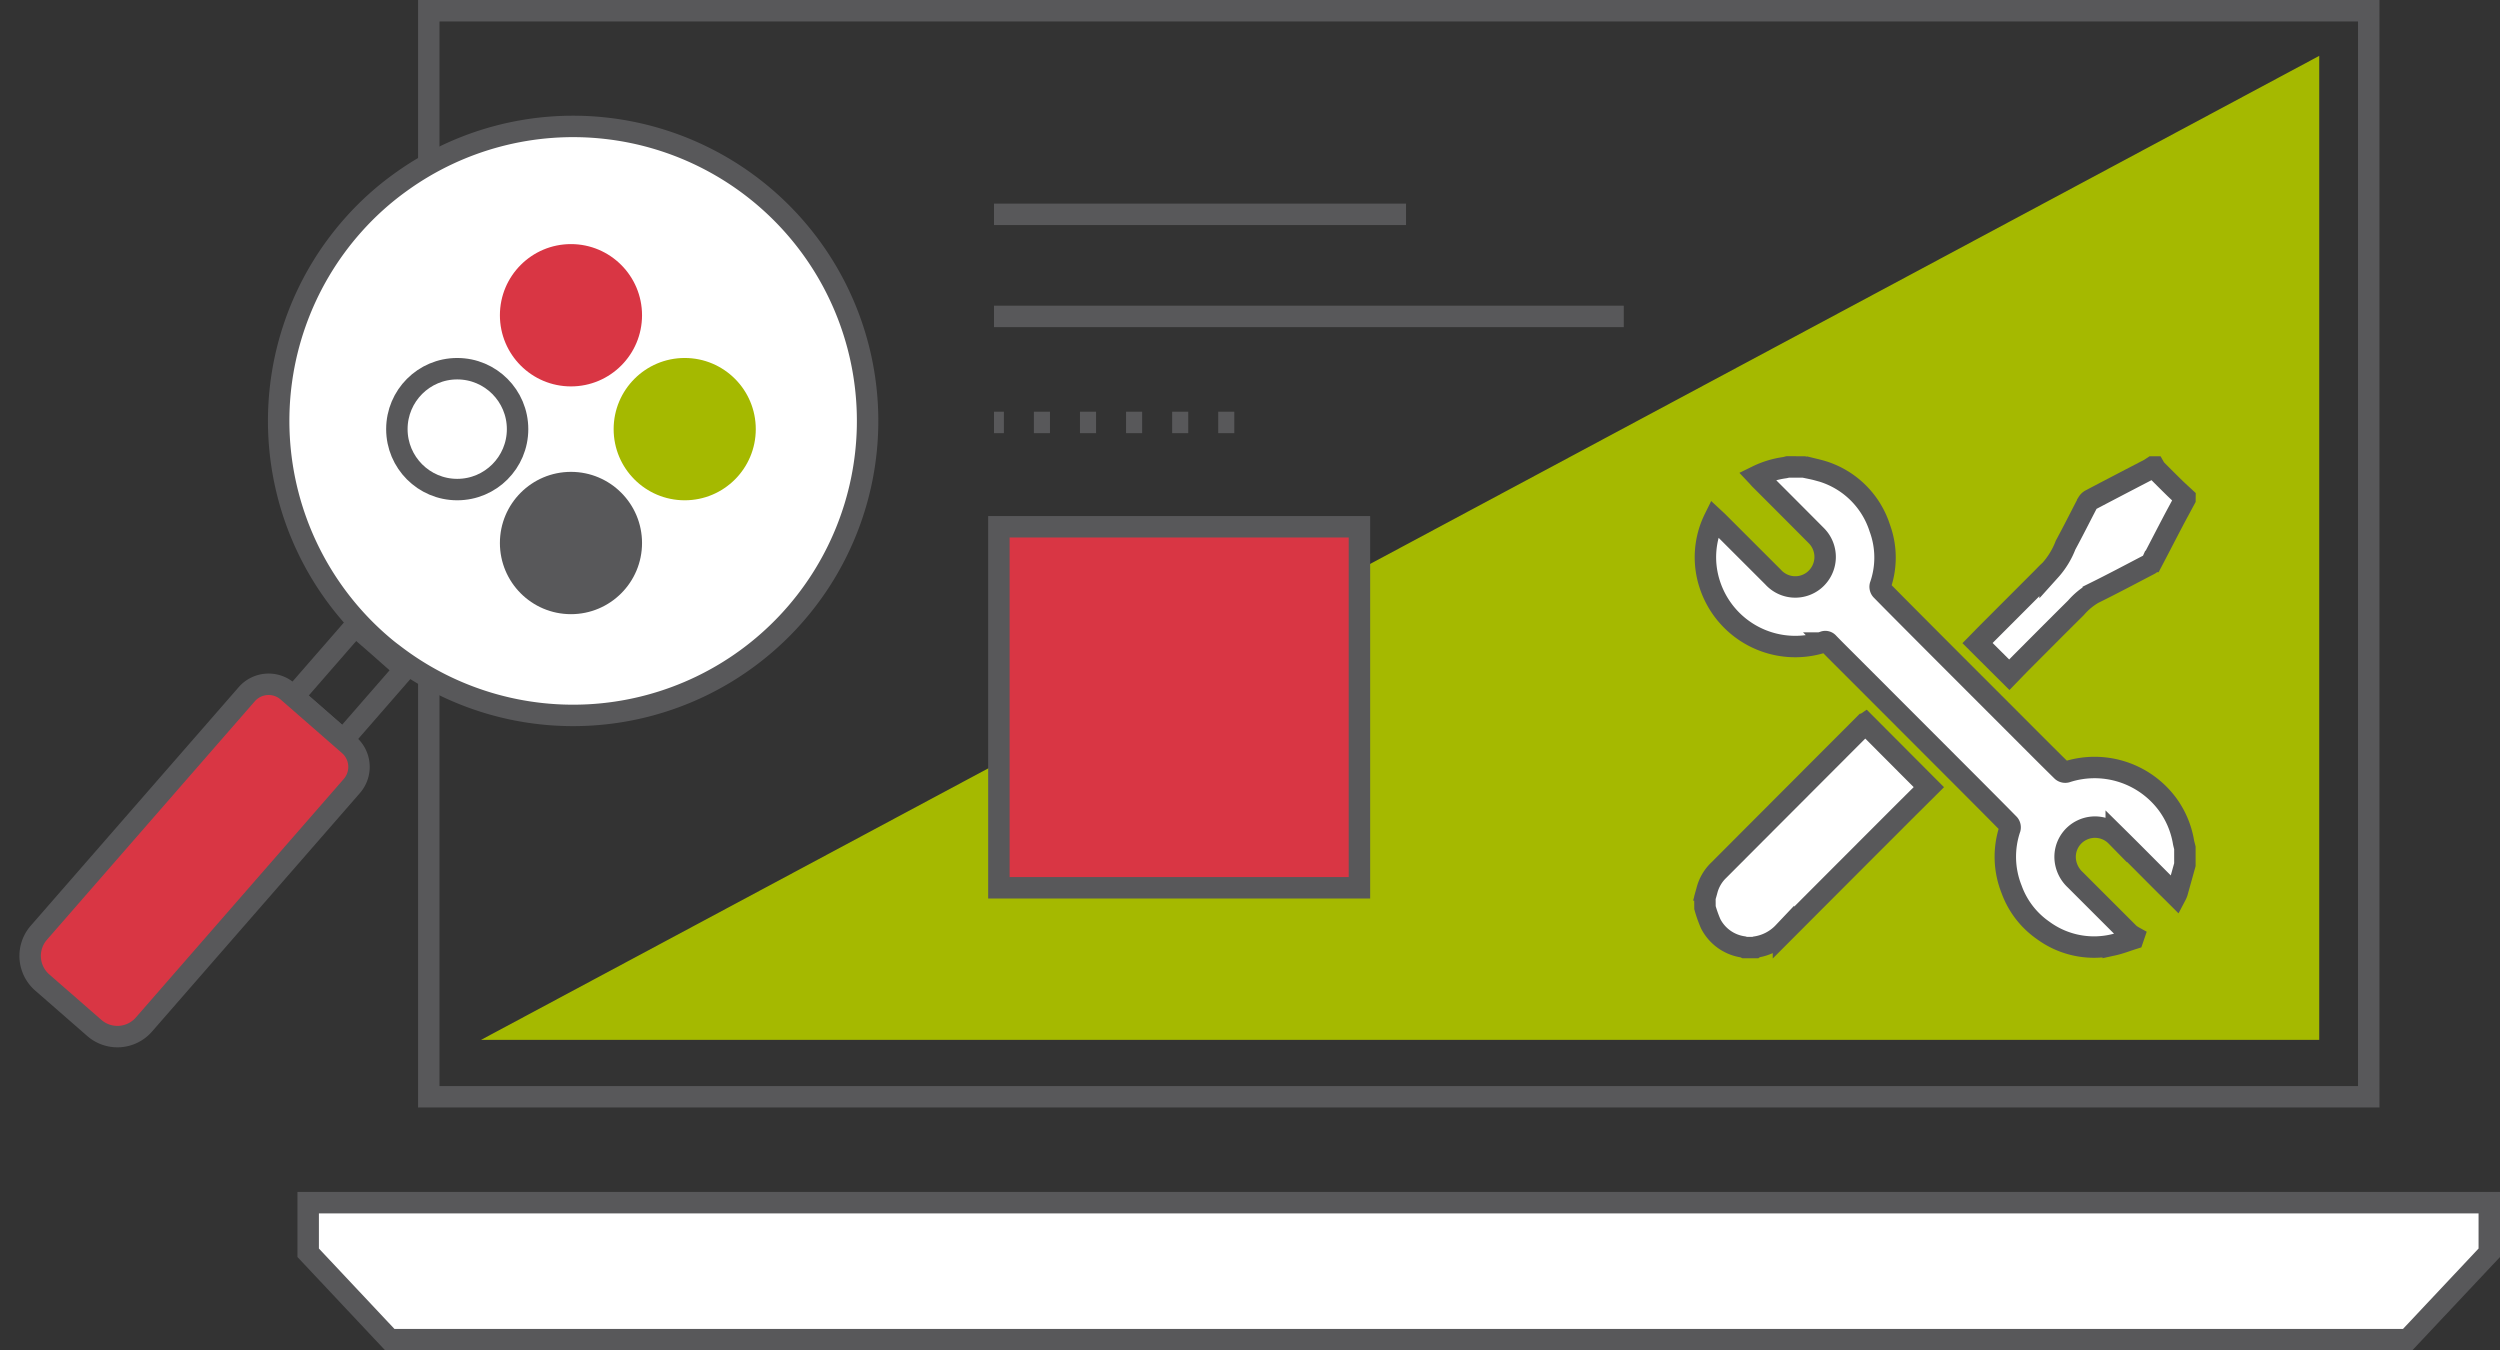
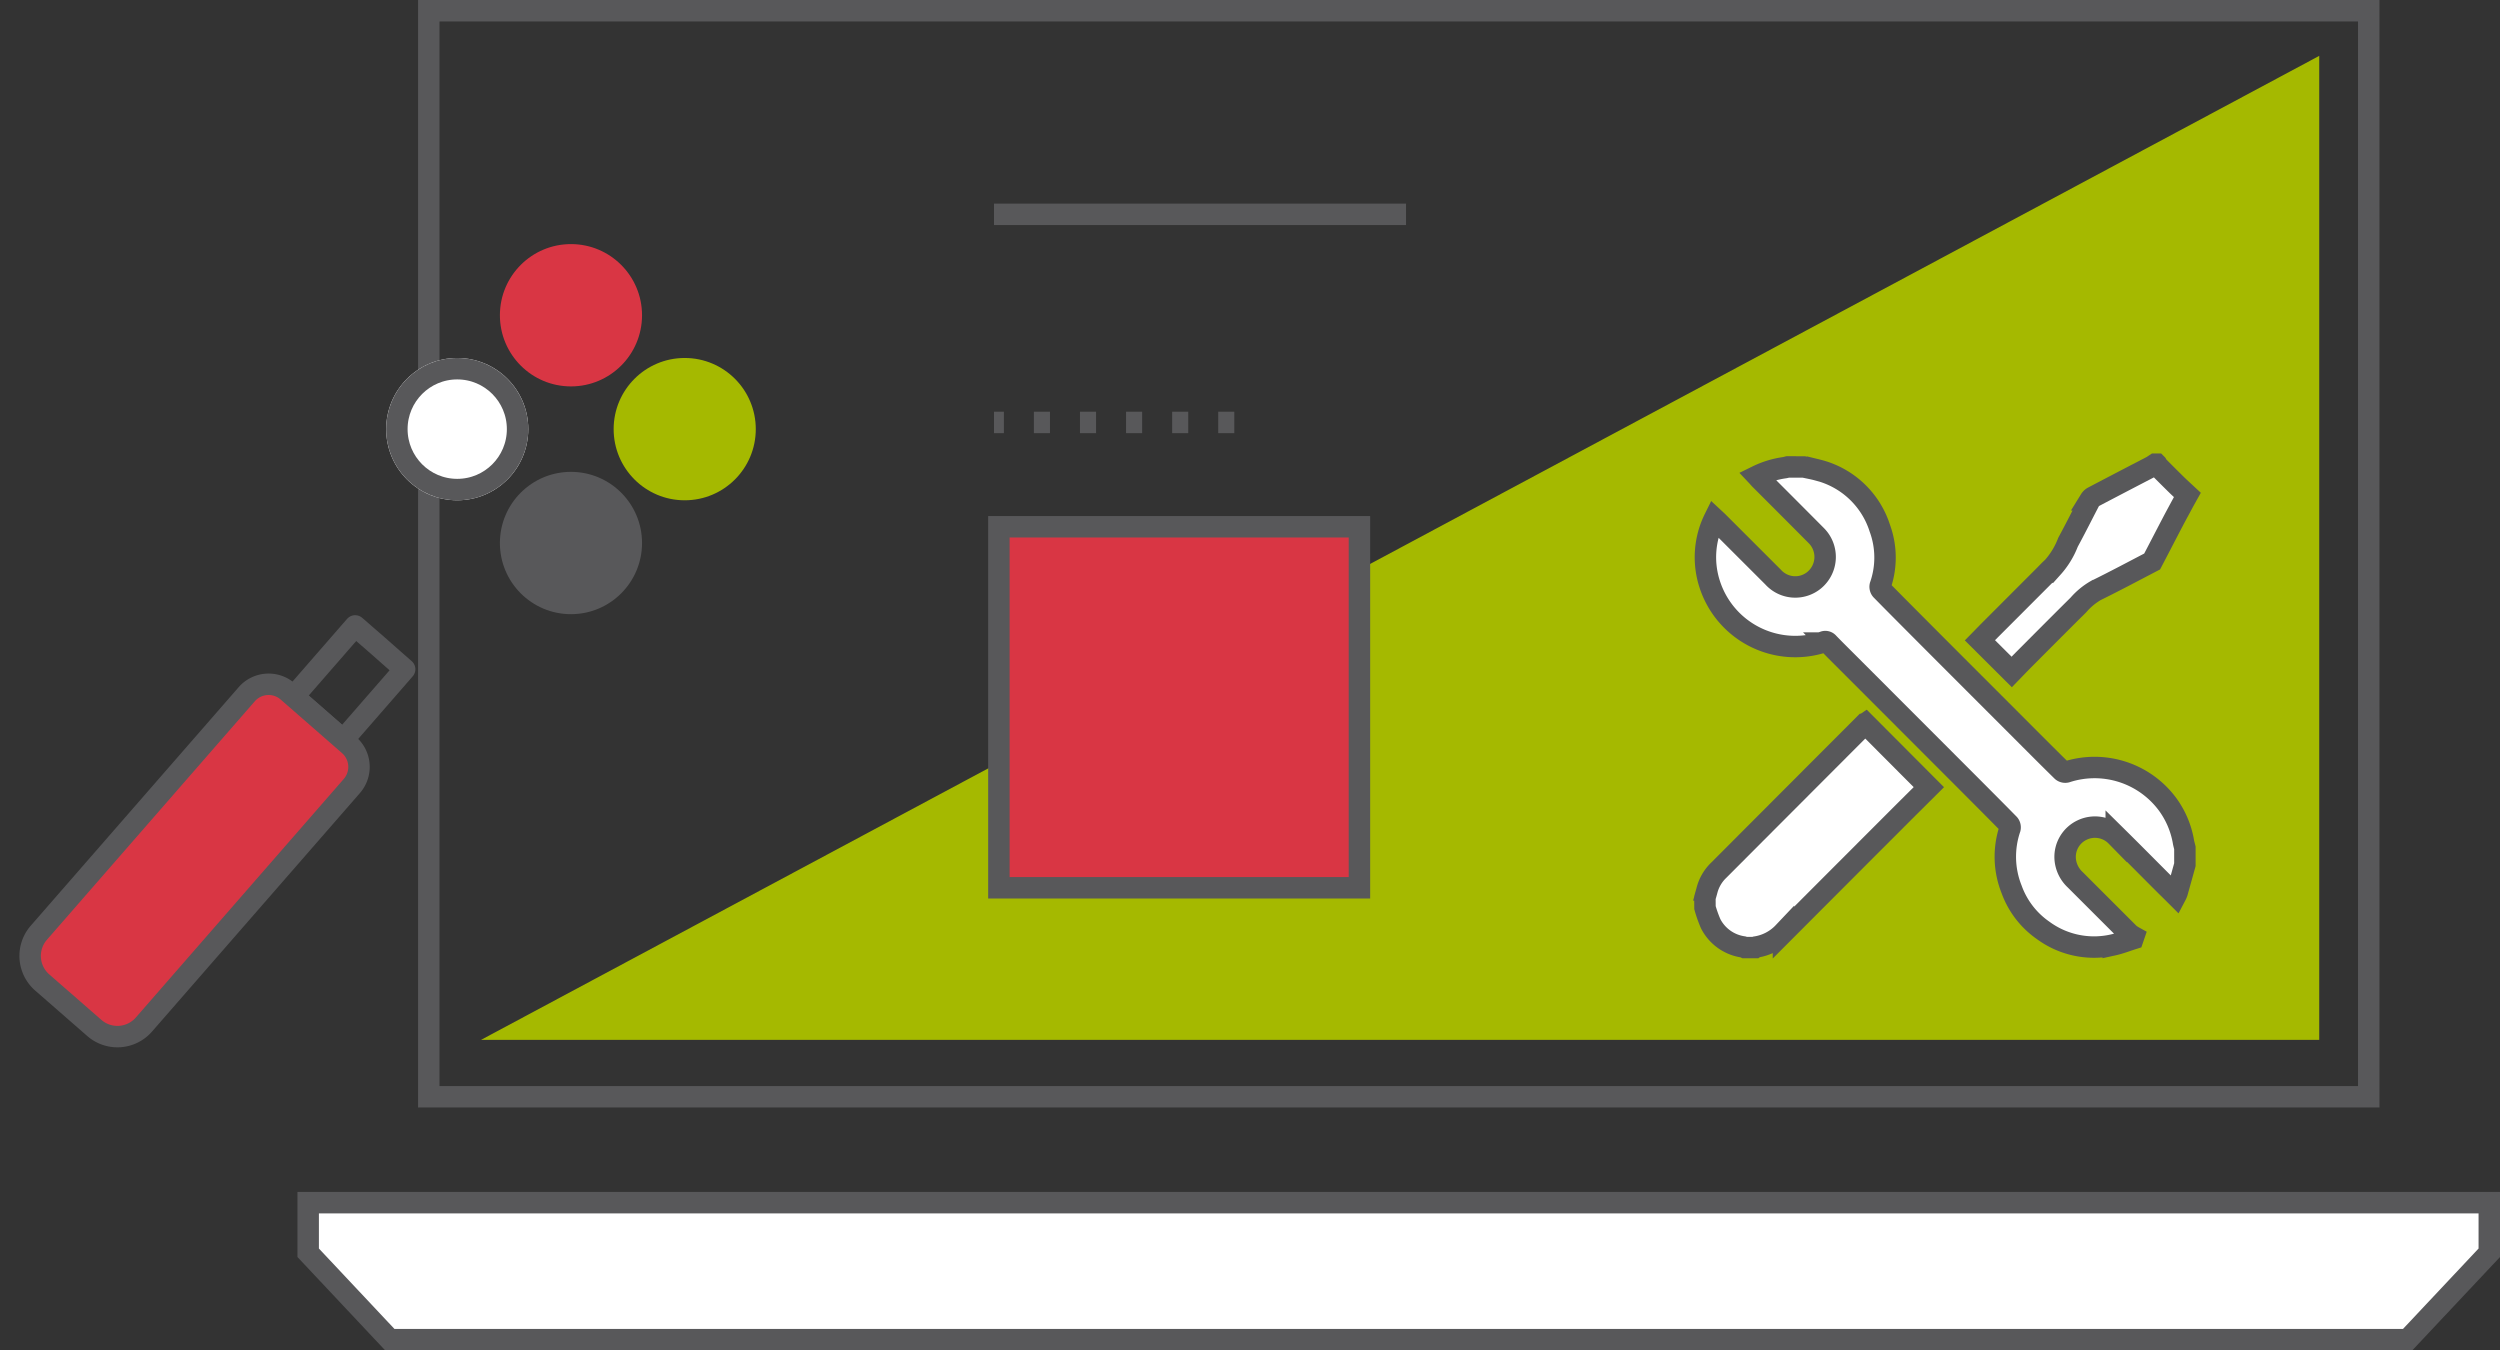
<svg xmlns="http://www.w3.org/2000/svg" width="233.266" height="126" viewBox="0 0 233.266 126">
  <rect x="0" y="0" width="233.266" height="126" fill="#333333" stroke="none" />
  <g id="Gruppe_11454" data-name="Gruppe 11454" transform="translate(-336.731 -1097.225)">
    <g id="Gruppe_11424" data-name="Gruppe 11424" transform="translate(337.997 1098.225)">
      <g id="Gruppe_10789" data-name="Gruppe 10789" transform="translate(0 0)">
        <g id="Gruppe_10771" data-name="Gruppe 10771" transform="translate(27.49 0)">
          <g id="Gruppe_10770" data-name="Gruppe 10770" transform="translate(0)">
            <path id="Pfad_7549" data-name="Pfad 7549" d="M1114.464,1765.979h16.1v101.335H949.553V1765.979h164.911" transform="translate(-938.301 -1765.979)" fill="none" stroke="#58585a" stroke-width="2" />
            <path id="Pfad_7550" data-name="Pfad 7550" d="M1141.9,1813.871H953.629l-7.618-8.108v-4.676h203.51v4.676Z" transform="translate(-946.011 -1689.871)" fill="#fff" stroke="#58585a" stroke-width="2" />
          </g>
          <path id="Pfad_7652" data-name="Pfad 7652" d="M171.515.058,0,91.872H171.515Z" transform="translate(16.128 4.154)" fill="#a5b900" />
        </g>
        <g id="Gruppe_10795" data-name="Gruppe 10795" transform="translate(0 9.914)">
          <g id="Gruppe_10769" data-name="Gruppe 10769" transform="matrix(1, 0.017, -0.017, 1, 1.518, 0)">
-             <path id="Pfad_7641" data-name="Pfad 7641" d="M9.505,48.291c.49.42.982.83,1.5,1.194A27.474,27.474,0,1,0,11,5.5,26.788,26.788,0,0,0,6.7,9.5,27.508,27.508,0,0,0,9.505,48.291Z" transform="translate(23.689 0)" fill="#fff" stroke="#58585a" stroke-linecap="round" stroke-linejoin="round" stroke-width="2" />
            <path id="Pfad_7640" data-name="Pfad 7640" d="M0,6.687l4.687,3.962L9.218,5.268l1.095-1.305L9.218,3.035l-1.5-1.279L5.627,0Z" transform="translate(25.527 46.958)" fill="none" stroke="#58585a" stroke-linecap="round" stroke-linejoin="round" stroke-width="2" />
            <path id="Pfad_8149" data-name="Pfad 8149" d="M3.281,0,9.733,0a3.288,3.288,0,0,1,3.285,3.285l.018,29.521a2.706,2.706,0,0,1-2.708,2.708l-7.6,0A2.714,2.714,0,0,1,.018,32.8L0,3.281A3.278,3.278,0,0,1,3.281,0Z" transform="translate(9.965 86.986) rotate(-139.861)" fill="#d93644" stroke="#58585a" stroke-linecap="round" stroke-width="2" />
          </g>
          <g id="Gruppe_10763" data-name="Gruppe 10763" transform="translate(34.765 11.862)">
            <g id="Gruppe_10761" data-name="Gruppe 10761" transform="translate(0 23.904) rotate(-90)">
              <g id="Ellipse_613" data-name="Ellipse 613" fill="#fff" stroke="#58585a" stroke-width="2">
                <ellipse cx="6.639" cy="6.631" rx="6.639" ry="6.631" stroke="none" />
                <ellipse cx="6.639" cy="6.631" rx="5.639" ry="5.631" fill="none" />
              </g>
              <ellipse id="Ellipse_614" data-name="Ellipse 614" cx="6.639" cy="6.631" rx="6.639" ry="6.631" transform="translate(0 21.226)" fill="#a5b900" />
            </g>
            <g id="Gruppe_10762" data-name="Gruppe 10762" transform="translate(10.613 0)">
              <ellipse id="Ellipse_613-2" data-name="Ellipse 613" cx="6.631" cy="6.639" rx="6.631" ry="6.639" transform="translate(0 21.252)" fill="#58585a" />
              <ellipse id="Ellipse_614-2" data-name="Ellipse 614" cx="6.631" cy="6.639" rx="6.631" ry="6.639" fill="#d93644" />
            </g>
          </g>
        </g>
      </g>
    </g>
    <g id="Gruppe_11386" data-name="Gruppe 11386" transform="translate(495.811 1140.796)">
      <path id="Pfad_7348" data-name="Pfad 7348" d="M-1745.456,593.481c.429.094.864.17,1.287.286a8.123,8.123,0,0,1,5.8,5.422,7.956,7.956,0,0,1,.042,5.372.462.462,0,0,0,.095.392c1.132,1.157,2.276,2.3,3.418,3.449q1.675,1.681,3.353,3.361,1.853,1.855,3.71,3.712,1.666,1.665,3.33,3.332c1.019,1.018,2.035,2.038,3.065,3.046a.46.46,0,0,0,.392.091,8.472,8.472,0,0,1,9.393,2.94,8.294,8.294,0,0,1,1.537,3.582c.032.185.087.366.132.548v1.577q-.361,1.3-.726,2.605a2.187,2.187,0,0,1-.12.27c-.4-.4-.783-.772-1.16-1.148-1.466-1.466-2.923-2.942-4.4-4.4a2.777,2.777,0,0,0-3.172-.565,2.77,2.77,0,0,0-1.593,2.695,2.955,2.955,0,0,0,.941,1.952q2.517,2.516,5.036,5.032a2.586,2.586,0,0,0,.415.283l-.065.189c-.613.193-1.216.435-1.841.571a8.022,8.022,0,0,1-6.552-1.361,7.942,7.942,0,0,1-2.935-3.831,8.206,8.206,0,0,1-.145-5.676.462.462,0,0,0-.094-.392c-1.26-1.284-2.533-2.556-3.8-3.829l-5.306-5.311-5.735-5.74c-.674-.674-1.353-1.344-2.016-2.027a.361.361,0,0,0-.438-.1,8.389,8.389,0,0,1-10.642-5.419,8.124,8.124,0,0,1,.451-6.082c.129.12.239.217.343.321q2.568,2.567,5.137,5.133a2.78,2.78,0,0,0,3.847.267,2.812,2.812,0,0,0,.161-4.159q-2.595-2.613-5.2-5.212c-.1-.1-.189-.208-.3-.326a8.488,8.488,0,0,1,2.574-.786c.093-.016.183-.045.274-.067Z" transform="translate(1754.686 -593.481)" fill="#fff" stroke="#58585a" stroke-width="2" />
      <path id="Pfad_7350" data-name="Pfad 7350" d="M-1754.687,634.42c.066-.239.136-.477.2-.719a3.967,3.967,0,0,1,1.1-1.854q6.782-6.8,13.574-13.6a.908.908,0,0,1,.1-.078c1.969,1.975,3.932,3.945,5.92,5.939-1.013,1.009-2.047,2.032-3.074,3.061q-5.249,5.251-10.492,10.507a4.475,4.475,0,0,1-2.579,1.348.337.337,0,0,0-.093.049h-.93a1.037,1.037,0,0,0-.161-.061,4.044,4.044,0,0,1-3.025-2.158,11.458,11.458,0,0,1-.535-1.506Z" transform="translate(1754.687 -594.231)" fill="#fff" stroke="#58585a" stroke-width="2" />
-       <path id="Pfad_7352" data-name="Pfad 7352" d="M-1709.068,596.49c-.382.711-.771,1.419-1.146,2.134-.642,1.224-1.273,2.453-1.915,3.676a.609.609,0,0,1-.224.26c-1.752.915-3.5,1.845-5.27,2.717a6.336,6.336,0,0,0-1.607,1.336c-1.684,1.667-3.353,3.347-5.026,5.025-.41.412-.812.831-1.2,1.231l-2.965-2.954c.336-.342.682-.7,1.032-1.051q2.5-2.5,5-5.005c.244-.245.478-.5.738-.727a7.579,7.579,0,0,0,1.445-2.361c.711-1.309,1.373-2.643,2.065-3.962a.736.736,0,0,1,.3-.274q2.7-1.419,5.414-2.825c.125-.065.239-.151.357-.228h.143a1.693,1.693,0,0,0,.177.254c.575.578,1.151,1.155,1.734,1.725.309.3.633.591.95.886Z" transform="translate(1753.858 -593.481)" fill="#fff" stroke="#58585a" stroke-width="2" />
+       <path id="Pfad_7352" data-name="Pfad 7352" d="M-1709.068,596.49c-.382.711-.771,1.419-1.146,2.134-.642,1.224-1.273,2.453-1.915,3.676c-1.752.915-3.5,1.845-5.27,2.717a6.336,6.336,0,0,0-1.607,1.336c-1.684,1.667-3.353,3.347-5.026,5.025-.41.412-.812.831-1.2,1.231l-2.965-2.954c.336-.342.682-.7,1.032-1.051q2.5-2.5,5-5.005c.244-.245.478-.5.738-.727a7.579,7.579,0,0,0,1.445-2.361c.711-1.309,1.373-2.643,2.065-3.962a.736.736,0,0,1,.3-.274q2.7-1.419,5.414-2.825c.125-.065.239-.151.357-.228h.143a1.693,1.693,0,0,0,.177.254c.575.578,1.151,1.155,1.734,1.725.309.3.633.591.95.886Z" transform="translate(1753.858 -593.481)" fill="#fff" stroke="#58585a" stroke-width="2" />
    </g>
    <g id="Gruppe_10811" data-name="Gruppe 10811" transform="translate(429.476 1117.224)">
-       <line id="Linie_741" data-name="Linie 741" x1="58.764" transform="translate(0 9.525)" fill="none" stroke="#58585a" stroke-width="2" />
      <line id="Linie_742" data-name="Linie 742" x1="38.446" transform="translate(0 0)" fill="none" stroke="#58585a" stroke-width="2" />
      <line id="Linie_743" data-name="Linie 743" x1="22.424" transform="translate(0 19.416)" fill="none" stroke="#58585a" stroke-width="2" stroke-dasharray="1.5 2.8" />
    </g>
    <path id="Rechteck_2727" data-name="Rechteck 2727" d="M0,0H33.643V33.686H0Z" transform="translate(429.933 1146.376)" fill="#d93644" stroke="#58585a" stroke-width="2" />
  </g>
</svg>